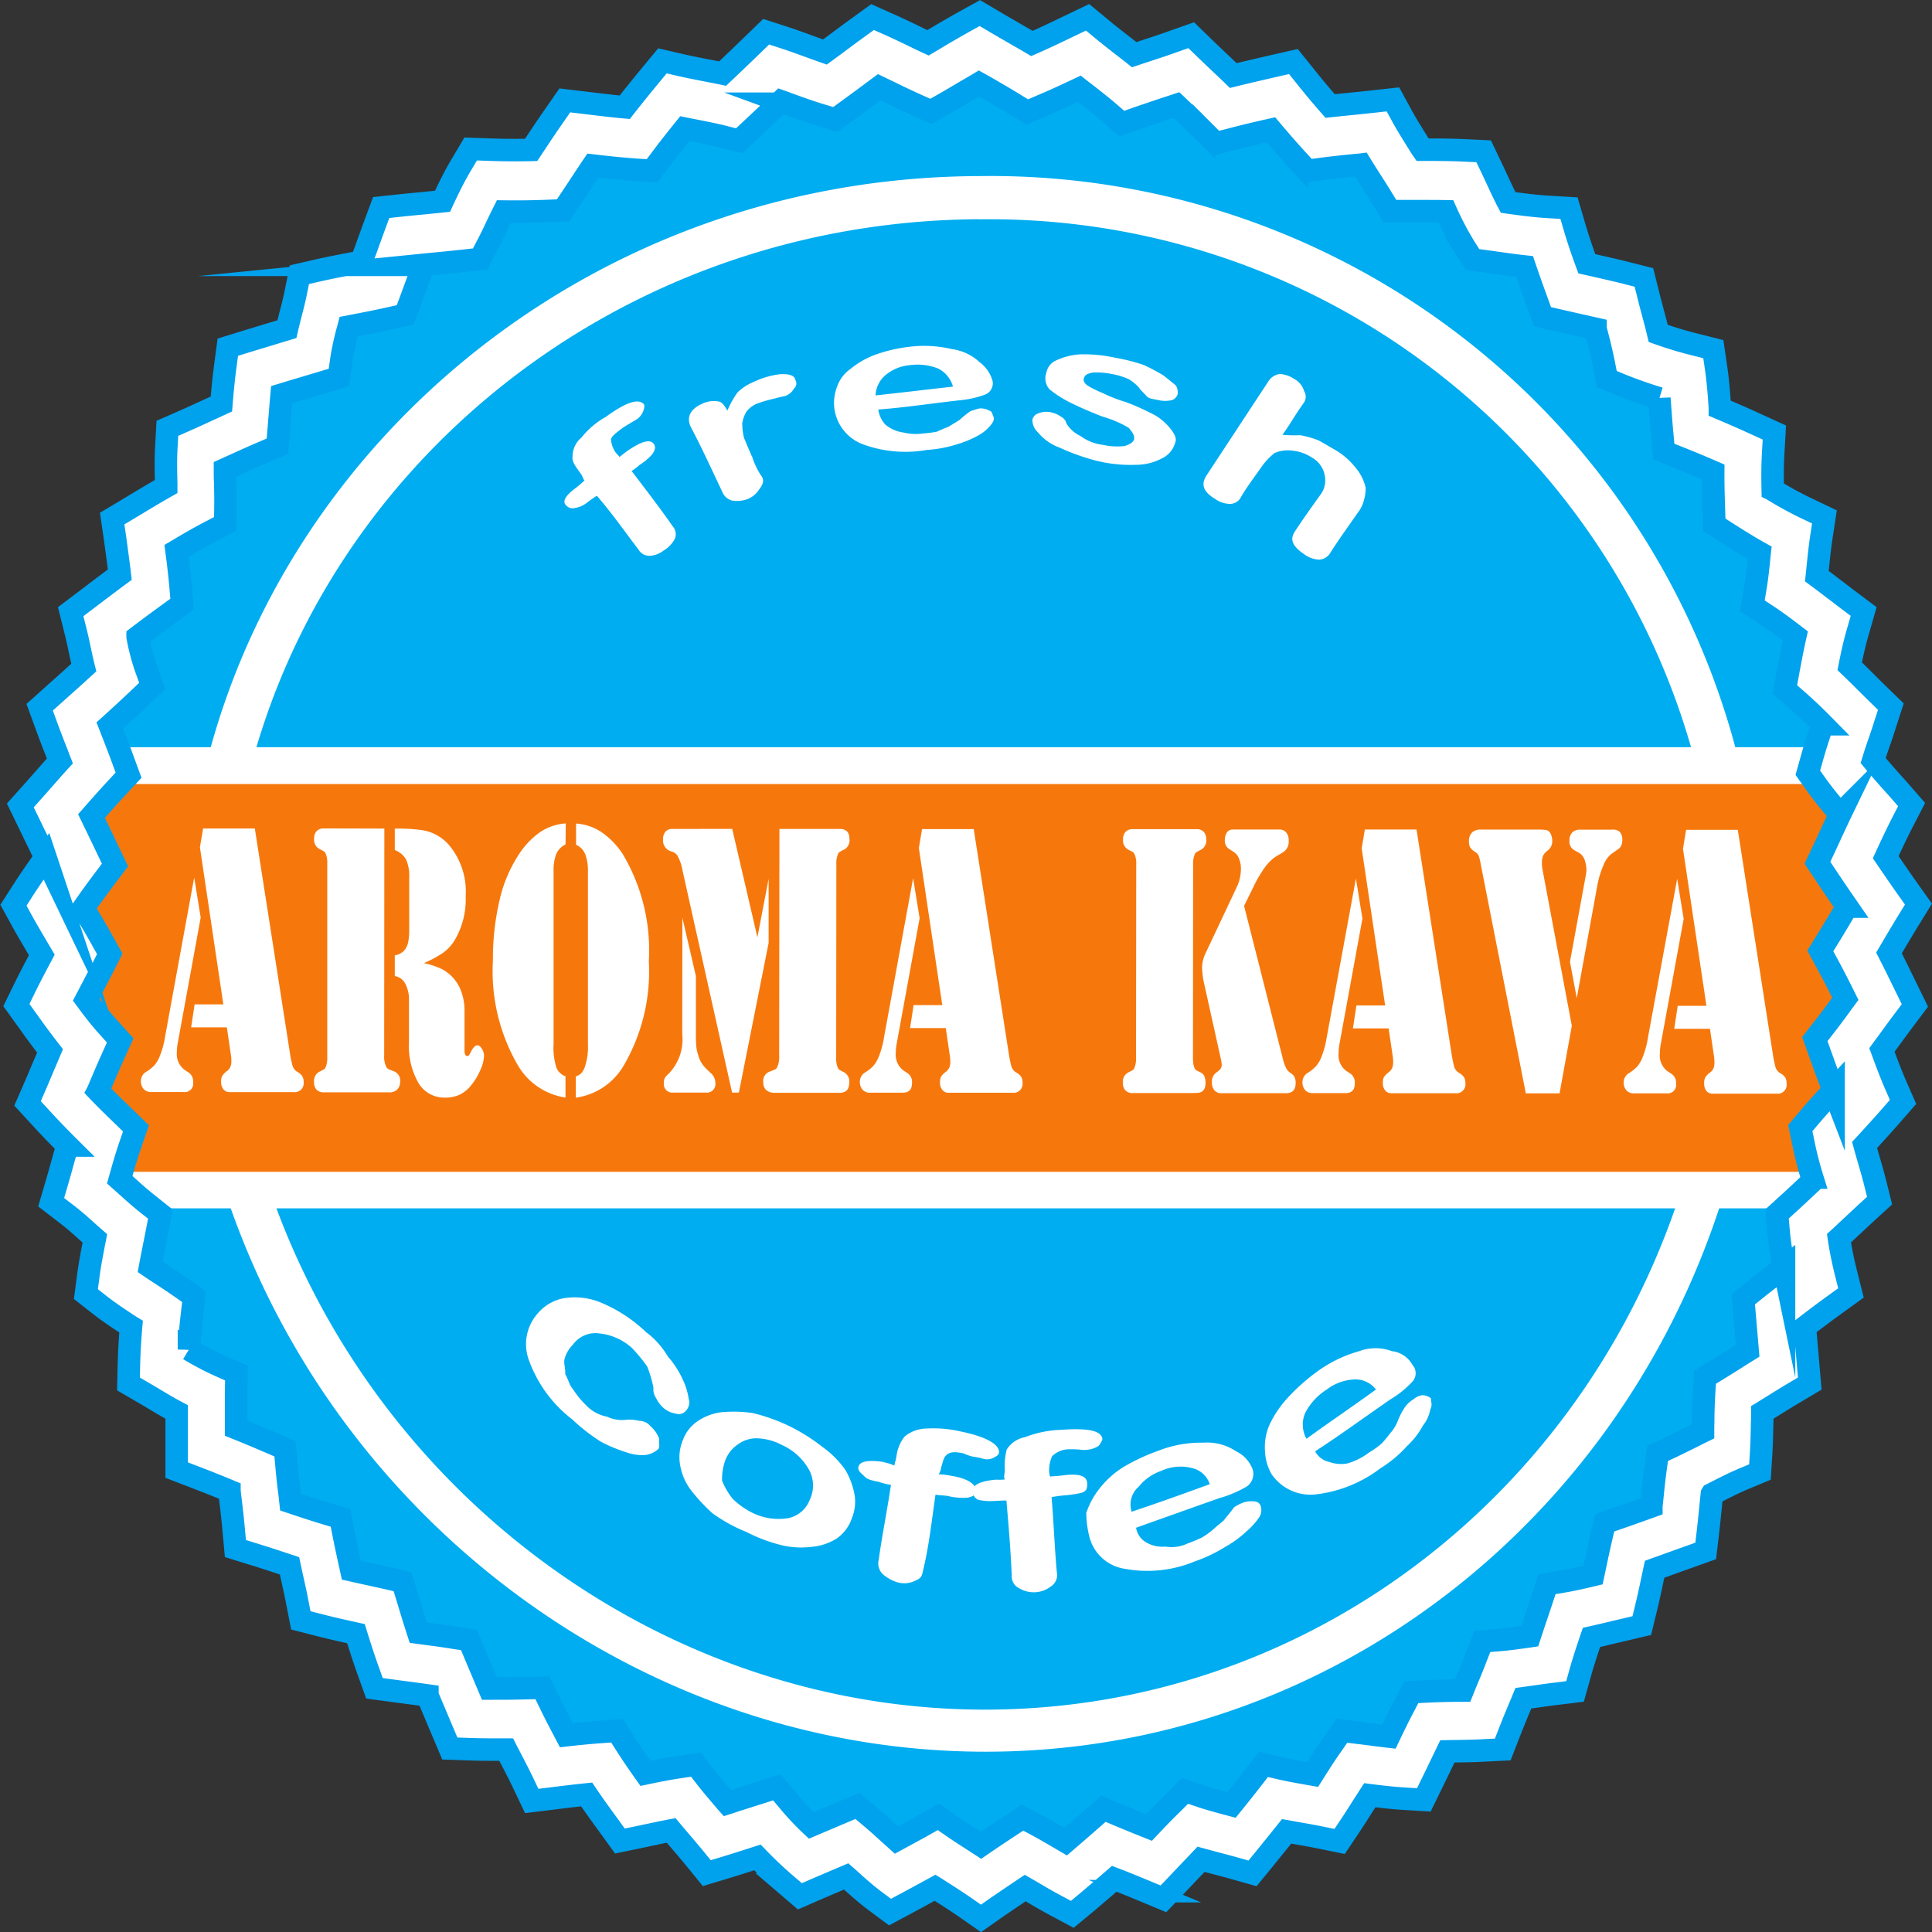
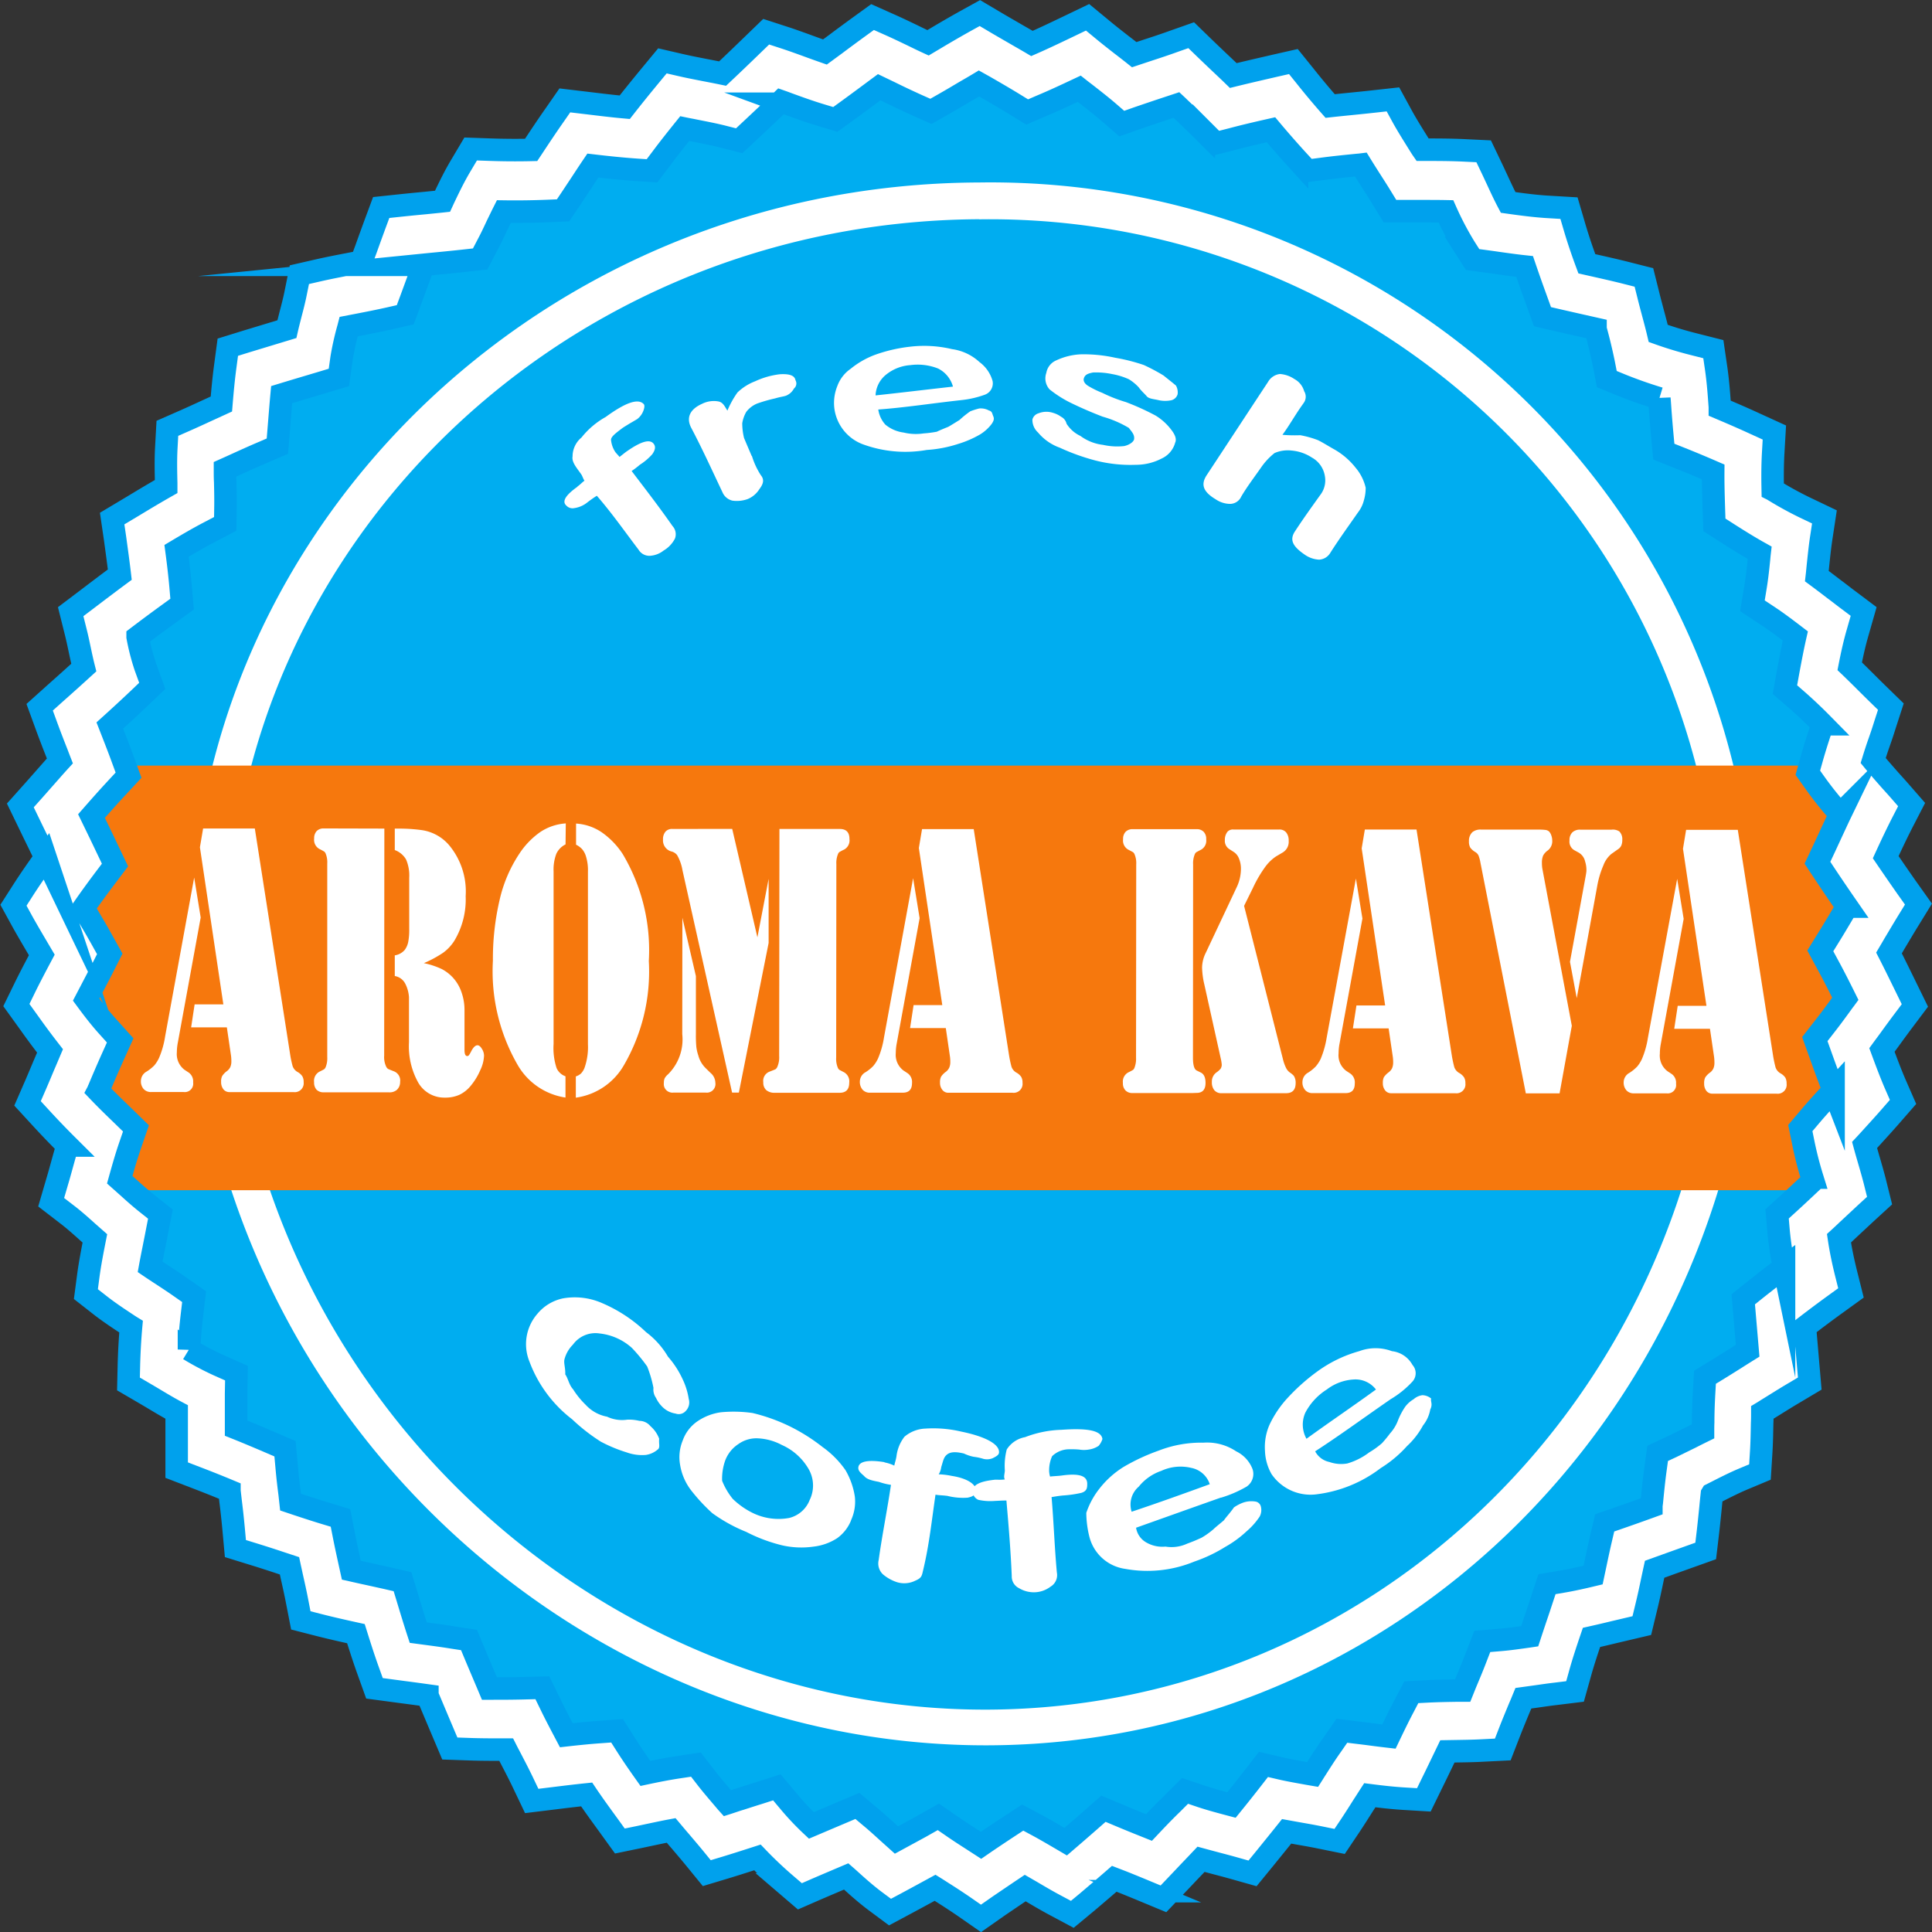
<svg xmlns="http://www.w3.org/2000/svg" viewBox="0 0 64.893 64.895">
  <rect x="0" y="0" width="64.893" height="64.895" fill="#333333" stroke="none" />
  <g data-name="Group 53">
    <path fill="#00adf0" fill-rule="evenodd" d="M32.898 1.73a29.883 29.883 0 0130.347 31.636c-1.034 16.869-14.274 29.618-30.058 29.651S3.216 50.403 1.974 33.548 14.802 1.777 32.898 1.73" data-name="Path 563" />
    <path fill="#fff" fill-rule="evenodd" d="M32.893 6.129a25.686 25.686 0 0126.028 27.049c-.8 14.475-12.158 25.422-25.773 25.445S7.424 47.707 6.461 33.245 17.515 6.181 32.892 6.129" data-name="Path 564" />
-     <path fill="none" stroke="#fff" stroke-miterlimit="22.926" stroke-width=".429" d="M32.893 6.129a25.686 25.686 0 0126.028 27.049c-.8 14.475-12.158 25.422-25.773 25.445S7.424 47.707 6.461 33.245 17.52 6.181 32.893 6.129z" data-name="Path 565" />
    <path fill="#00adf0" fill-rule="evenodd" d="M32.887 7.367a24.506 24.506 0 0124.835 25.757c-.726 13.79-11.545 24.256-24.559 24.3S8.578 46.967 7.708 33.163 18.25 7.446 32.887 7.363" data-name="Path 566" />
    <path fill="#f6780d" fill-rule="evenodd" d="M61.922 26.532a3.392 3.392 0 00-.062-.179 1.416 1.416 0 00-.063-.109 1.1 1.1 0 01-.212-.529H2.979v.053a1.034 1.034 0 01-.609.94v10.281a1.088 1.088 0 01.132.487c0 .048 0 .095.007.145 0 .008.009.038.02.1.02.08.042.157.07.234.01.017.1.217.111.242.043.08.089.16.134.24a1.039 1.039 0 01.124.373 2.628 2.628 0 01.276.237 1.037 1.037 0 01.266.931h57.687c.011-.022.018-.046.03-.068a1.239 1.239 0 00.208-.584c-.017.121 0-.243 0-.289a3.65 3.65 0 00-.028-.329.9.9 0 01.4-.811v-.172a1.029 1.029 0 01.76-.992v-9.5a1.092 1.092 0 01-.644-.7" data-name="Path 567" />
-     <path fill="#fff" d="M61.562 40.587H2.783l.143-.736a.41.41 0 00-.1-.366 2.469 2.469 0 00-.215-.185l-.2-.155-.033-.258a.423.423 0 00-.047-.143c-.048-.083-.1-.17-.143-.254l-.066-.144-.035-.081-.023-.031-.026-.077a4.075 4.075 0 01-.084-.28l-.032-.116-.006-.1a2.312 2.312 0 01-.009-.189.472.472 0 00-.059-.192l-.073-.139V26.3l.359-.161a.416.416 0 00.249-.375v-.667h59.728l.065.539a.467.467 0 00.091.228l.028.04c.032.052.065.1.093.158l.048.125c.018.049.035.1.05.146a.484.484 0 00.276.311l.4.145v10.417l-.452.116a.422.422 0 00-.308.4v.487l-.248.183a.306.306 0 00-.152.236c.014.125.024.249.031.376v.319a.6.6 0 00-.594-.591.6.6 0 00-.518.309h.524l-.535.015a.571.571 0 00-.055.17l1.178.183-.259-.04.259.042-.517-.079.517.079a1.839 1.839 0 01-.276.791c-.007.018-.015.034-.023.051zM4.081 39.359h56.745c0-.015.005-.031.01-.051v-.167-.092c0-.09-.011-.18-.022-.27a1.459 1.459 0 01.4-1.167 1.638 1.638 0 01.756-1.282v-8.738a1.756 1.756 0 01-.613-.866l-.038-.111-.008-.009a1.76 1.76 0 01-.161-.271H3.479a1.65 1.65 0 01-.512.724v9.8a1.711 1.711 0 01.132.612v.067a.307.307 0 01.01.053c.013.044.024.088.038.131s.031.068.056.122c.015.032.029.066.037.081.032.06.072.133.115.207a1.539 1.539 0 01.145.339c.057.047.109.1.158.145a1.6 1.6 0 01.421.756m56.767-.129l.588.091-.588-.092.172.026z" data-name="Path 568" />
    <path fill="#fff" d="M32.95 64.436l-.552-.384a22.774 22.774 0 00-.724-.476c-.088-.056-.176-.114-.265-.169-.33.18-.656.358-.968.525l-.547.292-.5-.372c-.339-.254-.632-.521-.916-.778l-.055-.048c-.349.148-.678.288-.994.424l-.562.245-.467-.4a13.543 13.543 0 01-.959-.907c-.376.121-.752.242-1.076.34l-.625.188-.417-.511c-.159-.193-.321-.383-.48-.57-.1-.115-.2-.235-.3-.354-.235.044-.473.095-.705.144l-.4.085-.617.127-.377-.522c-.245-.337-.5-.685-.74-1.042-.356.037-.72.081-1.075.125l-.769.094-.311-.652c-.137-.285-.279-.555-.428-.842a10.103 10.103 0 01-.12-.231c-.435 0-.864 0-1.263-.015l-.629-.022-.374-.883-.379-.9a90.066 90.066 0 00-.83-.112l-.948-.127-.208-.58c-.151-.419-.285-.84-.415-1.256-.4-.088-.807-.179-1.24-.289l-.611-.157-.124-.636c-.057-.3-.122-.584-.187-.875-.022-.107-.047-.214-.07-.322l-.333-.11a37.239 37.239 0 00-.836-.269l-.647-.2-.063-.689c-.029-.31-.062-.612-.1-.913l-.038-.335a38.376 38.376 0 00-1.12-.447l-.652-.251v-.715-.832-.406c-.295-.157-.565-.32-.83-.479l-.275-.162-.514-.3.014-.611c.011-.434.034-.874.073-1.312l-.028-.017c-.342-.226-.7-.459-1.028-.717l-.461-.361.078-.592c.057-.43.141-.86.224-1.28l-.227-.2c-.232-.208-.45-.405-.684-.585l-.557-.429.2-.685c.06-.2.113-.393.167-.589s.116-.416.179-.63a28.54 28.54 0 01-.886-.922l-.454-.494.271-.622c.093-.216.182-.427.271-.641.071-.162.14-.328.213-.5a26.03 26.03 0 01-.685-.921l-.445-.618.275-.563c.158-.325.335-.66.506-.984l.073-.137-.177-.3c-.161-.274-.322-.547-.475-.822l-.3-.548.337-.526c.208-.323.457-.684.741-1.078a120.77 120.77 0 00-.388-.8l-.459-.948.462-.517.421-.477c.144-.163.29-.331.445-.5a20.162 20.162 0 01-.1-.261c-.116-.293-.23-.587-.336-.877l-.243-.666.52-.467c.307-.272.641-.572.962-.865-.055-.218-.1-.431-.145-.644-.04-.191-.081-.381-.128-.566l-.167-.668.542-.41c.366-.278.739-.561 1.108-.834-.045-.388-.1-.778-.157-1.2l-.1-.683.721-.431c.355-.215.72-.434 1.094-.646v-.111c-.009-.382-.019-.777.005-1.21l.035-.633.567-.249c.253-.111.5-.225.747-.339l.5-.229c.034-.413.073-.836.129-1.255l.087-.653.613-.19 1.371-.416c.04-.176.086-.35.129-.521.062-.234.118-.456.16-.662l.131-.647.628-.144c.342-.078.68-.143 1.006-.206l.449-.088c.053-.146.105-.29.16-.437.094-.265.191-.53.286-.79l.219-.591.612-.065c.285-.03.576-.059.87-.086.192-.02.384-.038.577-.059l.046-.1c.175-.366.355-.745.6-1.15l.3-.506.578.02c.487.018.976.022 1.453.011l.048-.072c.234-.354.475-.718.743-1.1l.341-.491.781.093c.4.048.813.1 1.231.137.252-.322.534-.672.876-1.086l.39-.472.588.136c.274.064.565.12.845.175.194.037.39.075.588.116.329-.31.657-.624 1.039-.995l.425-.411.557.181c.289.093.57.195.842.294.195.072.385.14.574.206l.36-.264c.253-.19.511-.38.783-.578l.457-.331.513.229c.32.141.631.291.931.436.143.071.282.137.419.2l.237-.141a40.02 40.02 0 011.016-.588l.489-.27.48.284c.213.127.431.252.651.379.2.117.412.236.618.358.456-.2.906-.417 1.306-.609l.562-.27.485.4c.21.175.427.344.64.511.146.112.294.226.442.344l.412-.137c.306-.1.612-.2.934-.317l.568-.2.435.422q.254.245.515.492c.152.144.308.29.463.441.471-.116.936-.222 1.419-.334l.6-.136.393.487c.271.342.558.684.842 1.007.244-.027.488-.051.727-.075s.484-.049.729-.076l.653-.072.321.588c.181.327.388.651.6.993.023.036.047.073.072.109h.025c.465 0 .959 0 1.44.026l.589.028.26.544c.065.135.127.271.191.407.124.268.243.526.371.767.442.062.9.124 1.35.15l.694.041.2.682c.123.411.256.8.4 1.187l.114.026c.408.092.831.186 1.225.286l.578.147.149.595c.047.194.1.387.15.578.062.23.125.465.182.707.385.138.79.261 1.2.364l.651.165.1.684c.059.425.091.85.119 1.26v.041c.392.166.792.338 1.2.527l.631.288-.041.708c-.023.42-.022.816-.014 1.217a11.893 11.893 0 001.058.585l.678.324-.115.759c-.042.289-.069.561-.1.848-.013.124-.024.253-.039.383.2.148.393.295.584.442.137.1.276.211.417.317l.57.428-.2.7c-.109.374-.192.752-.268 1.14.187.179.366.357.542.532.125.125.253.252.381.377l.459.447-.2.617c-.062.2-.129.4-.2.6s-.134.4-.194.594c.176.215.364.427.557.647l.27.3.464.532-.325.63c-.2.395-.371.758-.545 1.137.216.317.451.658.7 1.014l.4.562-.361.587c-.156.254-.3.5-.453.754-.057.1-.117.2-.176.3.19.371.368.737.543 1.094l.327.669-.384.511c-.14.186-.276.372-.41.556-.1.141-.207.282-.313.427.145.394.293.788.447 1.146l.262.6-.43.493c-.184.211-.374.42-.562.626-.1.111-.2.221-.3.328.044.163.092.328.142.5.071.246.146.5.213.768l.149.6-.453.415-.629.586q-.138.133-.282.264c.053.359.13.74.232 1.153l.171.683-.561.406c-.369.268-.677.5-.986.738l.163 1.9-.551.328c-.3.177-.6.369-.9.553-.049.031-.095.061-.142.089 0 .12 0 .238-.007.361-.006.322-.011.652-.033 1l-.04.64-.578.242c-.277.117-.571.265-.881.423l-.155.078a30.34 30.34 0 00-.048.474c-.027.264-.054.532-.085.8l-.075.634-.588.21-.559.2-.569.205c-.02.091-.038.183-.059.274-.068.328-.14.667-.223 1.006l-.148.612-.938.221c-.237.058-.494.118-.752.176-.14.412-.269.8-.371 1.164l-.182.651-.656.081c-.214.024-.428.057-.636.086l-.442.061c-.041.1-.081.2-.123.293-.112.27-.226.544-.333.818l-.237.61-.64.032c-.323.019-.63.022-.928.027l-.292.005-.241.5c-.081.168-.169.351-.257.529l-.293.6-.655-.039c-.406-.024-.791-.07-1.161-.117-.074.114-.145.229-.219.34-.138.22-.277.438-.421.656l-.373.556-.645-.131c-.243-.05-.49-.093-.735-.136l-.4-.072c-.248.31-.495.615-.736.912l-.409.5-.617-.174c-.181-.051-.366-.1-.549-.148s-.375-.1-.563-.151c-.189.2-.373.39-.563.592l-.7.736-.621-.258a51.97 51.97 0 00-.772-.315l-.26-.1c-.321.28-.629.542-.9.772l-.509.422-.58-.31c-.273-.145-.535-.3-.787-.449l-.215-.124c-.308.206-.6.406-.887.6zm-1.432-3.411l.5.345c.229.158.465.309.714.469l.219.142c.29-.2.59-.4.912-.612l.488-.32.512.275c.271.147.531.3.784.448l.148.087c.255-.219.529-.456.807-.7l.462-.406.562.236q.4.168.8.327l.167.067c.247-.262.5-.529.781-.8l.43-.43.571.193c.306.1.638.189.989.282.229-.282.46-.572.687-.864l.388-.5.606.141c.284.065.59.117.915.176l.129.022c.014-.022.029-.043.041-.066.188-.294.379-.6.6-.911l.341-.492.587.071c.137.016.278.034.421.053.188.025.38.049.573.071.151-.315.307-.64.487-.982l.265-.508.563-.029c.323-.016.628-.021.924-.026h.237l.1-.249c.113-.269.227-.538.331-.811l.229-.591.618-.052c.287-.024.6-.069.941-.117l.033-.005q.11-.335.228-.685c.055-.161.109-.321.162-.485l.191-.578.585-.1c.307-.054.637-.128.964-.207l.072-.34c.06-.285.121-.572.188-.861l.129-.552.523-.181c.344-.119.7-.246 1.045-.371 0-.047.009-.091.014-.135.035-.356.071-.724.121-1.091l.076-.556.5-.234.613-.3c.135-.069.272-.138.411-.206 0-.1 0-.2.005-.3 0-.312.011-.632.03-.975l.031-.542.454-.278c.187-.114.383-.238.584-.364.129-.083.262-.166.395-.249l-.148-1.727.43-.344c.316-.251.616-.483.94-.726a11.279 11.279 0 01-.189-1.285l-.044-.514.376-.342c.22-.2.433-.4.646-.6l.187-.176c-.01-.031-.021-.065-.029-.1a11.931 11.931 0 01-.3-1.173l-.1-.492.321-.379c.218-.259.456-.519.687-.772l.109-.119a47.317 47.317 0 01-.379-1.019l-.251-.7.354-.454c.212-.271.412-.545.622-.836.017-.02.033-.041.049-.063-.178-.359-.36-.721-.554-1.079l-.287-.531.318-.514c.161-.261.314-.518.467-.777l.114-.194a74.42 74.42 0 01-.671-.986l-.324-.489.25-.531.219-.474c.1-.212.192-.417.293-.626a11.806 11.806 0 01-.8-.991l-.285-.4.135-.48c.106-.378.234-.77.36-1.149a16.475 16.475 0 00-.82-.778l-.444-.386.106-.586c.074-.4.149-.8.243-1.216-.3-.229-.584-.446-.89-.649l-.55-.365.109-.665c.049-.3.08-.6.112-.911.006-.067.012-.136.02-.205-.39-.218-.747-.443-1.067-.647l-.452-.289-.018-.546c-.012-.4-.025-.8-.022-1.232-.367-.16-.727-.31-1.085-.453l-.574-.229-.058-.628c-.022-.237-.04-.472-.058-.7-.011-.156-.021-.309-.034-.461a15.064 15.064 0 01-1.264-.443l-.5-.205-.107-.547a17.65 17.65 0 00-.273-1.132v-.011l-.6-.135-.655-.149-.526-.122-.253-.7a49.858 49.858 0 01-.347-.986c-.317-.034-.624-.078-.924-.12-.124-.019-.248-.035-.371-.052l-.452-.061-.25-.392a10.351 10.351 0 01-.647-1.228c-.256-.005-.512-.005-.76-.005h-1.119l-.293-.478c-.113-.186-.232-.37-.349-.553s-.223-.35-.335-.532c-.04.005-.076.008-.117.011-.409.041-.8.08-1.18.131l-.5.065-.348-.379a33.633 33.633 0 01-.875-1c-.443.1-.876.2-1.321.319l-.536.136-.4-.4a52.452 52.452 0 00-.827-.8c-.029-.03-.059-.058-.09-.087l-.4.132c-.3.1-.595.2-.906.306l-.531.188-.43-.373c-.246-.212-.516-.422-.8-.644-.066-.05-.132-.1-.2-.154-.41.193-.85.4-1.285.581l-.463.2-.431-.265c-.326-.2-.671-.4-1.008-.594l-.179-.1c-.166.1-.328.193-.489.286-.229.137-.459.273-.695.407l-.43.245-.449-.2a28.688 28.688 0 01-.925-.437l-.364-.175-.306.227c-.257.191-.513.38-.776.571l-.392.284-.459-.138c-.4-.12-.776-.256-1.137-.388a9.139 9.139 0 00-.227-.083c-.351.338-.676.644-1.011.957l-.394.369-.516-.132c-.314-.081-.649-.144-1-.214-.1-.021-.209-.04-.315-.062-.3.373-.549.687-.772.987l-.326.431-.53-.035c-.5-.035-.989-.087-1.457-.142-.128.189-.252.377-.379.572l-.339.511-.282.421-.5.021c-.482.02-.983.027-1.49.02-.078.155-.154.314-.233.475-.1.216-.2.428-.314.641l-.248.476-.523.058c-.381.042-.761.079-1.137.115l-.24.024a221.382 221.382 0 01-.425 1.162l-.192.516-.524.119c-.36.081-.7.148-1.036.213l-.338.065c-.009.035-.017.068-.027.1a9.448 9.448 0 00-.212.957l-.092.651-.615.185c-.449.134-.885.263-1.307.392-.025.271-.047.547-.069.818l-.074.913-.558.24c-.35.15-.69.307-1.019.456l-.183.082c0 .143 0 .284.008.428.006.253.012.515.009.787l-.009.618-.535.28c-.369.193-.738.409-1.1.625.053.4.1.792.136 1.2l.051.589-.469.341c-.335.243-.682.5-1.025.761a7.5 7.5 0 00.258 1l.233.644-.488.466c-.3.284-.62.579-.938.866l.069.176c.117.3.234.6.341.892l.22.6-.43.464c-.3.324-.551.609-.815.91.172.354.345.709.517 1.073l.273.571-.378.5c-.253.338-.482.653-.683.944.046.075.09.152.134.227.164.276.327.551.48.828l.271.486-.253.5c-.109.213-.227.437-.346.665l-.194.371c.221.3.451.6.693.87l.45.5-.279.62c-.163.364-.312.715-.455 1.055a.192.192 0 01-.01.023c.286.3.569.573.805.8l.469.457-.215.625c-.124.364-.225.724-.33 1.1l.256.228c.21.19.409.368.624.54l.486.387-.121.62c-.028.15-.059.3-.09.458-.046.23-.093.463-.135.693.131.089.268.179.409.27.193.127.385.253.569.381l.5.35-.073.62q-.067.576-.1 1.155a9.657 9.657 0 00.984.522l.612.272-.013.688v1.159c.364.145.73.3 1.093.455l.55.237.056.612c.027.309.061.607.1.906l.03.274.241.081c.285.094.569.187.859.276l.577.174.119.606c.058.294.121.581.184.87l.062.281c.2.045.4.091.6.133l.556.123.563.13.172.565c.119.395.234.773.356 1.146.393.053.771.1 1.157.163l.548.084.218.523c.157.374.314.741.468 1.107.375 0 .761 0 1.145-.01l.633-.016.284.581c.124.258.254.505.384.754l.137.26c.373-.042.75-.081 1.123-.107l.582-.042.318.5c.2.314.415.624.633.931.37-.079.749-.154 1.132-.211l.565-.085.356.46c.186.24.4.486.621.747.025.029.05.06.078.091.144-.046.292-.1.441-.143.2-.064.4-.13.6-.191l.623-.2.427.508a9.012 9.012 0 00.73.772l.661-.281.886-.375.46.387c.2.165.38.332.558.493l.295.265.8-.435z" data-name="Path 569" />
    <path fill="none" stroke="#00a1ed" stroke-miterlimit="22.926" stroke-width=".756" d="M32.95 64.436l-.552-.384a22.774 22.774 0 00-.724-.476c-.088-.056-.176-.114-.265-.169-.33.18-.656.358-.968.525l-.547.292-.5-.372c-.339-.254-.632-.521-.916-.778l-.055-.048c-.349.148-.678.288-.994.424l-.562.245-.467-.4a13.543 13.543 0 01-.959-.907c-.376.121-.752.242-1.076.34l-.625.188-.417-.511c-.159-.193-.321-.383-.48-.57-.1-.115-.2-.235-.3-.354-.235.044-.473.095-.705.144l-.4.085-.617.127-.377-.522c-.245-.337-.5-.685-.74-1.042-.356.037-.72.081-1.075.125l-.769.094-.311-.652c-.137-.285-.279-.555-.428-.842a10.103 10.103 0 01-.12-.231c-.435 0-.864 0-1.263-.015l-.629-.022-.374-.883-.379-.9a90.066 90.066 0 00-.83-.112l-.948-.127-.208-.58c-.151-.419-.285-.84-.415-1.256-.4-.088-.807-.179-1.24-.289l-.611-.157-.124-.636c-.057-.3-.122-.584-.187-.875-.022-.107-.047-.214-.07-.322l-.333-.11a37.239 37.239 0 00-.836-.269l-.647-.2-.063-.689c-.029-.31-.062-.612-.1-.913l-.038-.335a38.376 38.376 0 00-1.12-.447l-.652-.251v-.715-.832-.406c-.295-.157-.565-.32-.83-.479l-.275-.162-.514-.3.014-.611c.011-.434.034-.874.073-1.312l-.028-.017c-.342-.226-.7-.459-1.028-.717l-.461-.361.078-.592c.057-.43.141-.86.224-1.28l-.227-.2c-.232-.208-.45-.405-.684-.585l-.557-.429.2-.685c.06-.2.113-.393.167-.589s.116-.416.179-.63a28.54 28.54 0 01-.886-.922l-.454-.494.271-.622c.093-.216.182-.427.271-.641.071-.162.14-.328.213-.5a26.03 26.03 0 01-.685-.921l-.445-.618.275-.563c.158-.325.335-.66.506-.984l.073-.137-.177-.3c-.161-.274-.322-.547-.475-.822l-.3-.548.337-.526c.208-.323.457-.684.741-1.078a120.77 120.77 0 00-.388-.8l-.459-.948.462-.517.421-.477c.144-.163.29-.331.445-.5a20.162 20.162 0 01-.1-.261c-.116-.293-.23-.587-.336-.877l-.243-.666.52-.467c.307-.272.641-.572.962-.865-.055-.218-.1-.431-.145-.644-.04-.191-.081-.381-.128-.566l-.167-.668.542-.41c.366-.278.739-.561 1.108-.834-.045-.388-.1-.778-.157-1.2l-.1-.683.721-.431c.355-.215.72-.434 1.094-.646v-.111c-.009-.382-.019-.777.005-1.21l.035-.633.567-.249c.253-.111.5-.225.747-.339l.5-.229c.034-.413.073-.836.129-1.255l.087-.653.613-.19 1.371-.416c.04-.176.086-.35.129-.521.062-.234.118-.456.16-.662l.131-.647.628-.144c.342-.078.68-.143 1.006-.206l.449-.088c.053-.146.105-.29.16-.437.094-.265.191-.53.286-.79l.219-.591.612-.065c.285-.03.576-.059.87-.086.192-.02.384-.038.577-.059l.046-.1c.175-.366.355-.745.6-1.15l.3-.506.578.02c.487.018.976.022 1.453.011l.048-.072c.234-.354.475-.718.743-1.1l.341-.491.781.093c.4.048.813.1 1.231.137.252-.322.534-.672.876-1.086l.39-.472.588.136c.274.064.565.12.845.175.194.037.39.075.588.116.329-.31.657-.624 1.039-.995l.425-.411.557.181c.289.093.57.195.842.294.195.072.385.14.574.206l.36-.264c.253-.19.511-.38.783-.578l.457-.331.513.229c.32.141.631.291.931.436.143.071.282.137.419.2l.237-.141a40.02 40.02 0 011.016-.588l.489-.27.48.284c.213.127.431.252.651.379.2.117.412.236.618.358.456-.2.906-.417 1.306-.609l.562-.27.485.4c.21.175.427.344.64.511.146.112.294.226.442.344l.412-.137c.306-.1.612-.2.934-.317l.568-.2.435.422q.254.245.515.492c.152.144.308.29.463.441.471-.116.936-.222 1.419-.334l.6-.136.393.487c.271.342.558.684.842 1.007.244-.027.488-.051.727-.075s.484-.049.729-.076l.653-.072.321.588c.181.327.388.651.6.993.023.036.047.073.072.109h.025c.465 0 .959 0 1.44.026l.589.028.26.544c.065.135.127.271.191.407.124.268.243.526.371.767.442.062.9.124 1.35.15l.694.041.2.682c.123.411.256.8.4 1.187l.114.026c.408.092.831.186 1.225.286l.578.147.149.595c.047.194.1.387.15.578.062.23.125.465.182.707.385.138.79.261 1.2.364l.651.165.1.684c.059.425.091.85.119 1.26v.041c.392.166.792.338 1.2.527l.631.288-.041.708c-.023.42-.022.816-.014 1.217a11.893 11.893 0 001.058.585l.678.324-.115.759c-.042.289-.069.561-.1.848-.013.124-.024.253-.039.383.2.148.393.295.584.442.137.1.276.211.417.317l.57.428-.2.7c-.109.374-.192.752-.268 1.14.187.179.366.357.542.532.125.125.253.252.381.377l.459.447-.2.617c-.062.2-.129.4-.2.6s-.134.4-.194.594c.176.215.364.427.557.647l.27.3.464.532-.325.63c-.2.395-.371.758-.545 1.137.216.317.451.658.7 1.014l.4.562-.361.587c-.156.254-.3.5-.453.754-.057.1-.117.2-.176.3.19.371.368.737.543 1.094l.327.669-.384.511c-.14.186-.276.372-.41.556-.1.141-.207.282-.313.427.145.394.293.788.447 1.146l.262.6-.43.493c-.184.211-.374.42-.562.626-.1.111-.2.221-.3.328.044.163.092.328.142.5.071.246.146.5.213.768l.149.6-.453.415-.629.586q-.138.133-.282.264c.053.359.13.74.232 1.153l.171.683-.561.406c-.369.268-.677.5-.986.738l.163 1.9-.551.328c-.3.177-.6.369-.9.553-.049.031-.095.061-.142.089 0 .12 0 .238-.007.361-.006.322-.011.652-.033 1l-.04.64-.578.242c-.277.117-.571.265-.881.423l-.155.078a30.34 30.34 0 00-.048.474c-.027.264-.054.532-.085.8l-.075.634-.588.21-.559.2-.569.205c-.02.091-.038.183-.059.274-.068.328-.14.667-.223 1.006l-.148.612-.938.221c-.237.058-.494.118-.752.176-.14.412-.269.8-.371 1.164l-.182.651-.656.081c-.214.024-.428.057-.636.086l-.442.061c-.041.1-.081.2-.123.293-.112.27-.226.544-.333.818l-.237.61-.64.032c-.323.019-.63.022-.928.027l-.292.005-.241.5c-.081.168-.169.351-.257.529l-.293.6-.655-.039c-.406-.024-.791-.07-1.161-.117-.074.114-.145.229-.219.34-.138.22-.277.438-.421.656l-.373.556-.645-.131c-.243-.05-.49-.093-.735-.136l-.4-.072c-.248.31-.495.615-.736.912l-.409.5-.617-.174c-.181-.051-.366-.1-.549-.148s-.375-.1-.563-.151c-.189.2-.373.39-.563.592l-.7.736-.621-.258a51.97 51.97 0 00-.772-.315l-.26-.1c-.321.28-.629.542-.9.772l-.509.422-.58-.31c-.273-.145-.535-.3-.787-.449l-.215-.124c-.308.206-.6.406-.887.6zm-1.432-3.411l.5.345c.229.158.465.309.714.469l.219.142c.29-.2.59-.4.912-.612l.488-.32.512.275c.271.147.531.3.784.448l.148.087c.255-.219.529-.456.807-.7l.462-.406.562.236q.4.168.8.327l.167.067c.247-.262.5-.529.781-.8l.43-.43.571.193c.306.1.638.189.989.282.229-.282.46-.572.687-.864l.388-.5.606.141c.284.065.59.117.915.176l.129.022c.014-.022.029-.043.041-.066.188-.294.379-.6.6-.911l.341-.492.587.071c.137.016.278.034.421.053.188.025.38.049.573.071.151-.315.307-.64.487-.982l.265-.508.563-.029c.323-.016.628-.021.924-.026h.237l.1-.249c.113-.269.227-.538.331-.811l.229-.591.618-.052c.287-.024.6-.069.941-.117l.033-.005q.11-.335.228-.685c.055-.161.109-.321.162-.485l.191-.578.585-.1c.307-.054.637-.128.964-.207l.072-.34c.06-.285.121-.572.188-.861l.129-.552.523-.181c.344-.119.7-.246 1.045-.371 0-.047.009-.091.014-.135.035-.356.071-.724.121-1.091l.076-.556.5-.234.613-.3c.135-.069.272-.138.411-.206 0-.1 0-.2.005-.3 0-.312.011-.632.03-.975l.031-.542.454-.278c.187-.114.383-.238.584-.364.129-.083.262-.166.395-.249l-.148-1.727.43-.344c.316-.251.616-.483.94-.726a11.279 11.279 0 01-.189-1.285l-.044-.514.376-.342c.22-.2.433-.4.646-.6l.187-.176c-.01-.031-.021-.065-.029-.1a11.931 11.931 0 01-.3-1.173l-.1-.492.321-.379c.218-.259.456-.519.687-.772l.109-.119a47.317 47.317 0 01-.379-1.019l-.251-.7.354-.454c.212-.271.412-.545.622-.836.017-.02.033-.041.049-.063-.178-.359-.36-.721-.554-1.079l-.287-.531.318-.514c.161-.261.314-.518.467-.777l.114-.194a74.42 74.42 0 01-.671-.986l-.324-.489.25-.531.219-.474c.1-.212.192-.417.293-.626a11.806 11.806 0 01-.8-.991l-.285-.4.135-.48c.106-.378.234-.77.36-1.149a16.475 16.475 0 00-.82-.778l-.444-.386.106-.586c.074-.4.149-.8.243-1.216-.3-.229-.584-.446-.89-.649l-.55-.365.109-.665c.049-.3.08-.6.112-.911.006-.067.012-.136.02-.205-.39-.218-.747-.443-1.067-.647l-.452-.289-.018-.546c-.012-.4-.025-.8-.022-1.232-.367-.16-.727-.31-1.085-.453l-.574-.229-.058-.628c-.022-.237-.04-.472-.058-.7-.011-.156-.021-.309-.034-.461a15.064 15.064 0 01-1.264-.443l-.5-.205-.107-.547a17.65 17.65 0 00-.273-1.132v-.011l-.6-.135-.655-.149-.526-.122-.253-.7a49.858 49.858 0 01-.347-.986c-.317-.034-.624-.078-.924-.12-.124-.019-.248-.035-.371-.052l-.452-.061-.25-.392a10.351 10.351 0 01-.647-1.228c-.256-.005-.512-.005-.76-.005h-1.119l-.293-.478c-.113-.186-.232-.37-.349-.553s-.223-.35-.335-.532c-.04.005-.076.008-.117.011-.409.041-.8.08-1.18.131l-.5.065-.348-.379a33.633 33.633 0 01-.875-1c-.443.1-.876.2-1.321.319l-.536.136-.4-.4a52.452 52.452 0 00-.827-.8c-.029-.03-.059-.058-.09-.087l-.4.132c-.3.1-.595.2-.906.306l-.531.188-.43-.373c-.246-.212-.516-.422-.8-.644-.066-.05-.132-.1-.2-.154-.41.193-.85.4-1.285.581l-.463.2-.431-.265c-.326-.2-.671-.4-1.008-.594l-.179-.1c-.166.1-.328.193-.489.286-.229.137-.459.273-.695.407l-.43.245-.449-.2a28.688 28.688 0 01-.925-.437l-.364-.175-.306.227c-.257.191-.513.38-.776.571l-.392.284-.459-.138c-.4-.12-.776-.256-1.137-.388a9.139 9.139 0 00-.227-.083c-.351.338-.676.644-1.011.957l-.394.369-.516-.132c-.314-.081-.649-.144-1-.214-.1-.021-.209-.04-.315-.062-.3.373-.549.687-.772.987l-.326.431-.53-.035c-.5-.035-.989-.087-1.457-.142-.128.189-.252.377-.379.572l-.339.511-.282.421-.5.021c-.482.02-.983.027-1.49.02-.078.155-.154.314-.233.475-.1.216-.2.428-.314.641l-.248.476-.523.058c-.381.042-.761.079-1.137.115l-.24.024a221.382 221.382 0 01-.425 1.162l-.192.516-.524.119c-.36.081-.7.148-1.036.213l-.338.065c-.009.035-.017.068-.027.1a9.448 9.448 0 00-.212.957l-.092.651-.615.185c-.449.134-.885.263-1.307.392-.025.271-.047.547-.069.818l-.074.913-.558.24c-.35.15-.69.307-1.019.456l-.183.082c0 .143 0 .284.008.428.006.253.012.515.009.787l-.009.618-.535.28c-.369.193-.738.409-1.1.625.053.4.1.792.136 1.2l.051.589-.469.341c-.335.243-.682.5-1.025.761a7.5 7.5 0 00.258 1l.233.644-.488.466c-.3.284-.62.579-.938.866l.069.176c.117.3.234.6.341.892l.22.6-.43.464c-.3.324-.551.609-.815.91.172.354.345.709.517 1.073l.273.571-.378.5c-.253.338-.482.653-.683.944.046.075.09.152.134.227.164.276.327.551.48.828l.271.486-.253.5c-.109.213-.227.437-.346.665l-.194.371c.221.3.451.6.693.87l.45.5-.279.62c-.163.364-.312.715-.455 1.055a.192.192 0 01-.01.023c.286.3.569.573.805.8l.469.457-.215.625c-.124.364-.225.724-.33 1.1l.256.228c.21.19.409.368.624.54l.486.387-.121.62c-.028.15-.059.3-.09.458-.046.23-.093.463-.135.693.131.089.268.179.409.27.193.127.385.253.569.381l.5.35-.073.62q-.067.576-.1 1.155a9.657 9.657 0 00.984.522l.612.272-.013.688v1.159c.364.145.73.3 1.093.455l.55.237.056.612c.027.309.061.607.1.906l.03.274.241.081c.285.094.569.187.859.276l.577.174.119.606c.058.294.121.581.184.87l.062.281c.2.045.4.091.6.133l.556.123.563.13.172.565c.119.395.234.773.356 1.146.393.053.771.1 1.157.163l.548.084.218.523c.157.374.314.741.468 1.107.375 0 .761 0 1.145-.01l.633-.016.284.581c.124.258.254.505.384.754l.137.26c.373-.042.75-.081 1.123-.107l.582-.042.318.5c.2.314.415.624.633.931.37-.079.749-.154 1.132-.211l.565-.085.356.46c.186.24.4.486.621.747.025.029.05.06.078.091.144-.046.292-.1.441-.143.2-.064.4-.13.6-.191l.623-.2.427.508a9.012 9.012 0 00.73.772l.661-.281.886-.375.46.387c.2.165.38.332.558.493l.295.265.8-.435z" data-name="Path 570" />
    <path fill="#fff" d="M43.78 13.549c-.276.379-.455.718-.705 1.056a4.847 4.847 0 00.6.013 3.323 3.323 0 01.593.166c.161.078.361.206.55.311a2.446 2.446 0 01.714.614 1.591 1.591 0 01.339.673 1.454 1.454 0 01-.059.419 1.094 1.094 0 01-.2.412c-.322.463-.633.891-.929 1.356a.467.467 0 01-.375.229.92.92 0 01-.488-.171c-.391-.269-.516-.487-.326-.777.269-.412.548-.8.849-1.221a.8.8 0 00.157-.641.864.864 0 00-.437-.62 1.465 1.465 0 00-.675-.234 1.118 1.118 0 00-.579.084 2.239 2.239 0 00-.462.5c-.249.354-.474.651-.656.962a.416.416 0 01-.372.245.871.871 0 01-.484-.153c-.428-.256-.511-.5-.3-.818.68-1.03 1.375-2.094 2.056-3.125a.532.532 0 01.4-.267.989.989 0 01.488.171.667.667 0 01.325.406.353.353 0 01-.027.411m-4.3 1.3a.824.824 0 01-.454.549 1.872 1.872 0 01-.869.213 4.744 4.744 0 01-1.358-.144 7.241 7.241 0 01-1.2-.431 1.691 1.691 0 01-.73-.51.572.572 0 01-.189-.435.293.293 0 01.206-.21.709.709 0 01.486-.015.845.845 0 01.271.131.348.348 0 01.183.232 1.1 1.1 0 00.466.412 1.584 1.584 0 00.758.3 2.173 2.173 0 00.709.041c.17-.034.329-.142.338-.239.016-.15-.079-.238-.176-.37a3.619 3.619 0 00-.878-.378 13.1 13.1 0 01-1.109-.482 3.862 3.862 0 01-.678-.436.55.55 0 01-.109-.552.561.561 0 01.34-.424 2.163 2.163 0 01.8-.2 4.878 4.878 0 011.178.115 6.229 6.229 0 01.957.243 6.373 6.373 0 01.663.353c.167.136.29.229.417.338a.462.462 0 01.055.292.294.294 0 01-.206.2 1.011 1.011 0 01-.457-.008c-.171-.036-.309-.046-.375-.126s-.173-.168-.269-.3a1.514 1.514 0 00-.331-.271 2.333 2.333 0 00-.561-.173 2.63 2.63 0 00-.64-.054c-.168.034-.272.068-.311.2-.025.086.031.184.154.256a3.022 3.022 0 00.464.227 5 5 0 00.794.311 8.431 8.431 0 011 .454 1.9 1.9 0 01.508.454c.133.168.2.312.155.441m-10.07-1.573c.856-.091 1.745-.2 2.6-.295a.966.966 0 00-.5-.608 1.86 1.86 0 00-.932-.114 1.455 1.455 0 00-.814.319.941.941 0 00-.354.7m2.865.158c-.924.1-1.877.249-2.774.314a.963.963 0 00.238.508 1.205 1.205 0 00.612.265 1.749 1.749 0 00.67.03 3.8 3.8 0 00.445-.057c.127-.06.225-.1.387-.165.093-.052.251-.153.375-.228a3.233 3.233 0 01.364-.293 2.4 2.4 0 01.3-.095.57.57 0 01.327.068c.111.028.107.108.143.19s.027.146-.054.264a1.421 1.421 0 01-.386.349 3.47 3.47 0 01-.745.322 4.232 4.232 0 01-1.046.2 4.147 4.147 0 01-2.174-.2 1.491 1.491 0 01-.933-1.212 1.51 1.51 0 01.1-.73 1.206 1.206 0 01.447-.582 2.892 2.892 0 01.82-.471 5.168 5.168 0 011.17-.272 4.029 4.029 0 011.417.081 1.692 1.692 0 01.924.436 1.182 1.182 0 01.439.637.406.406 0 01-.262.458 3.3 3.3 0 01-.8.182m-7.022 1.875a2.538 2.538 0 00.3.647c.124.15.083.292-.049.467a.843.843 0 01-.392.333 1.071 1.071 0 01-.513.054.48.48 0 01-.336-.284c-.335-.706-.677-1.458-1.044-2.153-.184-.344-.054-.633.365-.818a.874.874 0 01.545-.077c.143.028.2.145.3.309a3.119 3.119 0 01.338-.61 1.754 1.754 0 01.591-.375 2.723 2.723 0 01.829-.237c.313-.019.5.034.529.2a.219.219 0 01-.051.279.525.525 0 01-.268.241c-.066.025-.2.041-.367.091a5.2 5.2 0 00-.6.172.881.881 0 00-.366.279 1.121 1.121 0 00-.136.383 2.108 2.108 0 00.06.495c.065.155.156.369.258.606m-5.857 1.028c.1-.072.149-.132.24-.2-.044-.059-.065-.149-.11-.215-.153-.22-.324-.406-.29-.6a.824.824 0 01.3-.635 2.736 2.736 0 01.81-.688c.645-.47 1.087-.644 1.282-.432.033.036.025.13-.022.242a.628.628 0 01-.2.26 9.83 9.83 0 01-.22.129c-.125.076-.242.147-.281.176-.238.181-.4.3-.375.415a.875.875 0 00.146.392c.048.06.092.1.137.159.092-.07.2-.161.274-.209.457-.314.735-.39.863-.245.1.112.046.244-.037.363a1.975 1.975 0 01-.42.355 2.482 2.482 0 01-.274.208c.468.615.931 1.214 1.374 1.849a.406.406 0 01.081.422.994.994 0 01-.379.4.819.819 0 01-.454.177.423.423 0 01-.39-.207c-.457-.6-.9-1.235-1.4-1.809-.126.077-.241.164-.309.215a.9.9 0 01-.451.2.282.282 0 01-.262-.083c-.171-.148 0-.373.368-.633" data-name="Path 571" />
    <path fill="#fff" d="M43.882 48.327c.789-.573 1.546-1.082 2.334-1.655a.862.862 0 00-.749-.337 1.635 1.635 0 00-.9.335 2.05 2.05 0 00-.721.776.977.977 0 00.037.881m2.81-1.318c-.87.6-1.686 1.2-2.519 1.739a.7.7 0 00.479.358 1.182 1.182 0 00.6.05 2.243 2.243 0 00.735-.371 2.83 2.83 0 00.431-.31 4.2 4.2 0 00.27-.328 1.366 1.366 0 00.261-.421 2.275 2.275 0 01.249-.476.945.945 0 01.281-.251.551.551 0 01.3-.137.487.487 0 01.29.112c-.027.1.063.184-.03.371a1.191 1.191 0 01-.244.535 2.658 2.658 0 01-.537.692 4.057 4.057 0 01-.884.74 4.433 4.433 0 01-2.2.885 1.586 1.586 0 01-1.465-.683 1.683 1.683 0 01-.221-.779 1.857 1.857 0 01.156-.889 3.574 3.574 0 01.627-.917 6.718 6.718 0 01.982-.869 4.392 4.392 0 011.4-.676 1.568 1.568 0 011.1 0 .9.9 0 01.689.462.417.417 0 010 .558 3.253 3.253 0 01-.745.6m-8.689 3.773c.9-.3 1.764-.612 2.625-.925a.816.816 0 00-.622-.548 1.543 1.543 0 00-1.006.1 1.663 1.663 0 00-.756.529.792.792 0 00-.24.843m3-.475c-.94.331-1.875.666-2.851 1.013a.69.69 0 00.34.493 1.079 1.079 0 00.648.141 1.253 1.253 0 00.731-.1 5.58 5.58 0 00.483-.2 2.634 2.634 0 00.4-.286c.068-.069.245-.207.351-.3.066-.1.2-.238.335-.431a1.4 1.4 0 01.294-.155.843.843 0 01.428-.041.221.221 0 01.176.148.468.468 0 01-.032.352 2.358 2.358 0 01-.443.5 3.629 3.629 0 01-.716.523 5.028 5.028 0 01-1.036.492 4.135 4.135 0 01-2.324.246 1.448 1.448 0 01-1.2-1.065 3.393 3.393 0 01-.107-.816 2.691 2.691 0 01.441-.813 3.1 3.1 0 01.808-.728 6.814 6.814 0 011.185-.551 3.938 3.938 0 011.5-.266 1.759 1.759 0 011.1.291 1.1 1.1 0 01.551.6.513.513 0 01-.2.585 3.976 3.976 0 01-.854.37m-7.62-.6c.078-.008.2.01.353-.011-.051-.089 0-.2 0-.306a2.176 2.176 0 01.064-.7.925.925 0 01.615-.414 3.674 3.674 0 011.223-.247c.894-.064 1.337.027 1.376.31a.655.655 0 01-.127.228.781.781 0 01-.336.126.939.939 0 01-.315 0 3.189 3.189 0 00-.354-.01.826.826 0 00-.558.232 1.156 1.156 0 00-.1.456.693.693 0 00.032.229c.115-.017.233-.015.388-.035.577-.081.851.005.859.264 0 .141 0 .255-.194.317a3.836 3.836 0 01-.618.089c-.155.014-.308.042-.385.054.072.836.1 1.7.178 2.535a.451.451 0 01-.212.473.929.929 0 01-.527.189.964.964 0 01-.529-.136.436.436 0 01-.248-.41c-.035-.863-.107-1.7-.179-2.536-.156 0-.271.01-.39.014a1.868 1.868 0 01-.554-.037.33.33 0 01-.19-.244c-.032-.247.226-.375.728-.429m-3.689-.584a1.317 1.317 0 01.329.108c.023-.117.052-.18.074-.318a1.323 1.323 0 01.268-.653 1.153 1.153 0 01.709-.273 4.072 4.072 0 011.193.1c.859.176 1.3.441 1.273.71-.008.069-.067.113-.212.185a.5.5 0 01-.312.022 1.784 1.784 0 00-.323-.069 1.348 1.348 0 01-.329-.11c-.321-.077-.477-.047-.582.044s-.119.214-.182.41a.59.59 0 01-.086.244 2.507 2.507 0 01.438.053c.57.088.83.311.813.5-.016.158-.129.2-.282.232a2.182 2.182 0 01-.676-.06c-.154-.021-.278-.019-.4-.041-.124.847-.208 1.668-.412 2.523-.048.2-.045.271-.266.365a.83.83 0 01-.622.049 1.4 1.4 0 01-.467-.263.5.5 0 01-.141-.481c.112-.817.287-1.677.412-2.523a2.1 2.1 0 01-.405-.1c-.233-.045-.4-.08-.5-.2-.091-.084-.192-.159-.192-.263 0-.225.318-.29.876-.2m-2.5 1.253a1.109 1.109 0 00-.061-1.049 1.955 1.955 0 00-.888-.783 1.884 1.884 0 00-.775-.219 1.041 1.041 0 00-.681.192 1.132 1.132 0 00-.438.542 1.819 1.819 0 00-.107.691 2.347 2.347 0 00.356.606 2.6 2.6 0 00.691.483 1.972 1.972 0 001.2.16.987.987 0 00.7-.621m1.385.7a1.365 1.365 0 01-.469.6 1.84 1.84 0 01-.787.282 2.9 2.9 0 01-1.066-.044 5.435 5.435 0 01-1.2-.45 5.324 5.324 0 01-1.142-.631 6.04 6.04 0 01-.736-.8 1.91 1.91 0 01-.346-.837 1.459 1.459 0 01.09-.8 1.314 1.314 0 01.5-.65 1.837 1.837 0 01.785-.3 4.5 4.5 0 011.062.025 6.061 6.061 0 011.238.442 6.217 6.217 0 011.112.7 3.174 3.174 0 01.771.778 2.513 2.513 0 01.313.882 1.494 1.494 0 01-.131.808m-6.479-2.393a.781.781 0 01-.407.191 1.508 1.508 0 01-.639-.083 5.026 5.026 0 01-.873-.361 6.211 6.211 0 01-.964-.752 4.359 4.359 0 01-1.435-1.938 1.551 1.551 0 01.261-1.6 1.517 1.517 0 01.873-.526 2.28 2.28 0 011.317.165 4.934 4.934 0 011.465.97 2.788 2.788 0 01.736.824 3.107 3.107 0 01.493.759 2.351 2.351 0 01.205.664.407.407 0 01-.1.4.311.311 0 01-.341.089.8.8 0 01-.464-.245 1 1 0 01-.194-.281.485.485 0 01-.086-.336 3.959 3.959 0 00-.211-.72 5.551 5.551 0 00-.514-.624 1.924 1.924 0 00-1.085-.485.93.93 0 00-.895.375 1.082 1.082 0 00-.286.5c-.027.13.038.284.028.5.1.141.124.349.263.5a2.812 2.812 0 00.422.52 1.293 1.293 0 00.719.4 1.181 1.181 0 00.682.1 1.456 1.456 0 01.4.04.487.487 0 01.376.179 1.034 1.034 0 01.293.422c-.017.175.034.266-.032.352" data-name="Path 572" />
    <path fill="#fff" d="M6.522 29.475l.219 1.343-.766 4.191a1.8 1.8 0 00-.035.337.662.662 0 00.254.584l.151.1a.364.364 0 01.142.326.283.283 0 01-.315.324H5.078a.326.326 0 01-.252-.1.386.386 0 01-.093-.276.363.363 0 01.19-.311 1.387 1.387 0 00.261-.209 1.135 1.135 0 00.161-.257 2.981 2.981 0 00.2-.708zm.3-1.647h1.737l1.192 7.624a3.494 3.494 0 00.078.358.363.363 0 00.172.2.455.455 0 01.155.142.374.374 0 01.043.195.3.3 0 01-.338.335h-2.15a.254.254 0 01-.207-.094.387.387 0 01-.077-.249.4.4 0 01.035-.195.6.6 0 01.154-.163.371.371 0 00.121-.143.477.477 0 00.034-.195 1.39 1.39 0 00-.013-.195l-.138-.94h-1.2l.117-.772h.965l-.787-5.277z" data-name="Path 573" />
    <path fill="#fff" d="M12.91 27.831l-.006 7.625a.747.747 0 00.064.364.206.206 0 00.064.082c.02.01.086.038.2.082a.33.33 0 01.207.355.351.351 0 01-.115.273.38.38 0 01-.271.077h-2.18a.322.322 0 01-.24-.087.356.356 0 01-.083-.251.351.351 0 01.172-.351c.1-.048.151-.077.167-.087a.181.181 0 00.051-.074.787.787 0 00.052-.331v-6.5a.766.766 0 00-.051-.33.168.168 0 00-.051-.075 2.211 2.211 0 00-.165-.089.35.35 0 01-.173-.35.352.352 0 01.084-.249.318.318 0 01.24-.089h.111zm1.319 4.518a2.644 2.644 0 01.609.2 1.368 1.368 0 01.386.3 1.394 1.394 0 01.278.481 1.8 1.8 0 01.1.589v1.345c0 .139.03.207.091.207a.073.073 0 00.059-.029 1.176 1.176 0 00.067-.114c.072-.146.146-.219.22-.219.048 0 .1.04.146.118a.435.435 0 01.073.232 1.237 1.237 0 01-.128.49 2.117 2.117 0 01-.315.516 1.1 1.1 0 01-.386.308 1.153 1.153 0 01-.486.094 1.007 1.007 0 01-.888-.492 2.494 2.494 0 01-.318-1.366v-1.09-.423a1.152 1.152 0 00-.12-.446.487.487 0 00-.357-.267v-.694a.548.548 0 00.333-.181.665.665 0 00.118-.267 2.113 2.113 0 00.034-.441v-1.719a1.362 1.362 0 00-.105-.611.731.731 0 00-.38-.318v-.72h.112a5.492 5.492 0 01.814.053 1.487 1.487 0 01.891.494 2.426 2.426 0 01.564 1.721 2.7 2.7 0 01-.381 1.5 1.488 1.488 0 01-.374.4 3.834 3.834 0 01-.648.35" data-name="Path 574" />
    <path fill="#fff" d="M18.996 28.362a.662.662 0 00-.31.316 1.493 1.493 0 00-.092.59v5.8a2.157 2.157 0 00.1.805.51.51 0 00.3.278v.714a2.232 2.232 0 01-1.6-1.084 6.289 6.289 0 01-.838-3.512 8.709 8.709 0 01.225-2.041 4.658 4.658 0 01.659-1.547 2.681 2.681 0 01.715-.74 1.759 1.759 0 01.849-.284zm.353 0v-.7a1.739 1.739 0 01.851.286 2.659 2.659 0 01.718.741 6.314 6.314 0 01.875 3.589 6.272 6.272 0 01-.843 3.511 2.21 2.21 0 01-1.609 1.08v-.714a.462.462 0 00.176-.1.6.6 0 00.113-.179 2.093 2.093 0 00.118-.8v-5.8a1.564 1.564 0 00-.077-.545.67.67 0 00-.122-.213.714.714 0 00-.206-.149" data-name="Path 575" />
    <path fill="#fff" d="M24.594 27.842l.846 3.642.377-1.966v2.154l-1 5.027h-.227l-1.667-7.47a1.537 1.537 0 00-.179-.506.341.341 0 00-.194-.124.382.382 0 01-.28-.4.389.389 0 01.08-.262.287.287 0 01.23-.094zm-1.674 2.983l.454 1.961v1.951a4.213 4.213 0 00.015.43 1.48 1.48 0 00.066.284.933.933 0 00.25.429l.159.156a.443.443 0 01.164.332.289.289 0 01-.324.33h-1.081a.287.287 0 01-.324-.325.339.339 0 01.029-.16.483.483 0 01.109-.127 1.65 1.65 0 00.479-1.35zm3.26-2.981h2.029c.215 0 .324.113.323.338a.352.352 0 01-.173.351 1.758 1.758 0 00-.166.087.165.165 0 00-.049.074.776.776 0 00-.052.33l-.006 6.5a.768.768 0 00.052.331.177.177 0 00.049.074c.015.011.071.039.165.088a.35.35 0 01.172.351c0 .224-.107.337-.323.337h-2.178a.425.425 0 01-.285-.089.337.337 0 01-.1-.263.33.33 0 01.208-.357c.112-.044.178-.07.2-.081a.179.179 0 00.06-.074.792.792 0 00.065-.37z" data-name="Path 576" />
    <path fill="#fff" d="M30.67 29.497l.219 1.344-.766 4.19a1.743 1.743 0 00-.035.339.659.659 0 00.253.583l.151.1a.359.359 0 01.141.324c0 .216-.1.325-.313.325h-1.095a.322.322 0 01-.252-.1.4.4 0 01-.092-.276.362.362 0 01.189-.311 1.339 1.339 0 00.26-.209 1.106 1.106 0 00.163-.256 2.985 2.985 0 00.2-.708zm.3-1.648h1.736l1.191 7.625c.023.134.05.253.078.357a.36.36 0 00.171.2.463.463 0 01.157.143.383.383 0 01.042.194.3.3 0 01-.336.336h-2.151a.249.249 0 01-.205-.095.375.375 0 01-.079-.249.414.414 0 01.035-.194.612.612 0 01.156-.162.372.372 0 00.119-.144.462.462 0 00.035-.194 1.149 1.149 0 00-.014-.195l-.137-.94h-1.2l.118-.771h.964l-.787-5.276z" data-name="Path 577" />
    <path fill="#fff" d="M40.076 36.713H38.04a.309.309 0 01-.237-.088.339.339 0 01-.086-.25.352.352 0 01.174-.351 2.03 2.03 0 00.166-.088.168.168 0 00.049-.074.824.824 0 00.052-.331l.006-6.5a.752.752 0 00-.053-.329.181.181 0 00-.05-.075c-.015-.01-.07-.04-.165-.089a.348.348 0 01-.173-.35.345.345 0 01.084-.249.315.315 0 01.239-.088H40.193a.311.311 0 01.238.09.338.338 0 01.083.25.346.346 0 01-.172.349c-.094.048-.15.079-.166.089a.177.177 0 00-.049.075.784.784 0 00-.052.331l-.005 6.493c0 .242.041.386.125.429l.134.066c.109.051.163.168.163.349 0 .226-.1.339-.307.337zm1.711-6.286l1.3 5.128a1.451 1.451 0 00.109.314.417.417 0 00.146.167.637.637 0 01.116.1.427.427 0 01.061.241c0 .229-.108.342-.324.342h-2.167a.3.3 0 01-.24-.1.418.418 0 01-.083-.278.374.374 0 01.16-.324.638.638 0 00.134-.121.263.263 0 00.038-.132 1.338 1.338 0 00-.033-.208l-.55-2.48a2.705 2.705 0 01-.078-.584 1.161 1.161 0 01.126-.492l1.031-2.187a1.45 1.45 0 00.148-.636.879.879 0 00-.065-.338.456.456 0 00-.172-.22l-.155-.1a.328.328 0 01-.148-.3.441.441 0 01.091-.286.249.249 0 01.2-.071h1.535a.287.287 0 01.235.1.427.427 0 01.083.281.416.416 0 01-.2.39l-.228.135a1.447 1.447 0 00-.362.352 4.2 4.2 0 00-.406.694z" data-name="Path 578" />
    <path fill="#fff" d="M45.543 29.509l.219 1.344-.767 4.191a1.778 1.778 0 00-.034.338.652.652 0 00.253.584l.151.1a.364.364 0 01.14.326c0 .216-.1.324-.313.324h-1.1a.326.326 0 01-.252-.1.388.388 0 01-.093-.276.363.363 0 01.191-.312 1.309 1.309 0 00.259-.211 1.146 1.146 0 00.164-.254 3.163 3.163 0 00.2-.708zm.3-1.646h1.736l1.191 7.626c.024.133.05.252.078.356a.365.365 0 00.174.2.482.482 0 01.155.144.37.37 0 01.043.194.3.3 0 01-.337.337h-2.151a.252.252 0 01-.206-.094.381.381 0 01-.078-.25.431.431 0 01.034-.194.675.675 0 01.157-.162.38.38 0 00.12-.142.5.5 0 00.035-.2 1.231 1.231 0 00-.014-.195l-.138-.94h-1.2l.119-.771h.964l-.788-5.276z" data-name="Path 579" />
    <path fill="#fff" d="M52.795 34.455l-.411 2.269H51.25l-1.526-7.757a1.126 1.126 0 00-.065-.236.276.276 0 00-.095-.106.561.561 0 01-.181-.157.42.42 0 01-.043-.214.4.4 0 01.117-.305.435.435 0 01.3-.084h1.918a1.743 1.743 0 01.248.013.224.224 0 01.11.053.353.353 0 01.073.129.5.5 0 01.031.164.391.391 0 01-.152.343.5.5 0 00-.154.172.609.609 0 00-.04.249 1.146 1.146 0 00.013.183zm.166-.928l-.228-1.221.5-2.73c.033-.173.05-.28.052-.318a.934.934 0 00-.043-.32.457.457 0 00-.216-.3l-.14-.077a.333.333 0 01-.169-.331.367.367 0 01.094-.27.364.364 0 01.264-.093h1.057a.394.394 0 01.258.059.364.364 0 01.1.279.472.472 0 01-.033.195.308.308 0 01-.117.129l-.22.156a.908.908 0 00-.266.385 3.059 3.059 0 00-.2.659z" data-name="Path 580" />
    <path fill="#fff" d="M56.334 29.519l.218 1.345-.766 4.19a1.825 1.825 0 00-.034.339.656.656 0 00.252.584l.15.1a.359.359 0 01.142.324.282.282 0 01-.314.323h-1.1a.326.326 0 01-.252-.1.394.394 0 01-.093-.276.361.361 0 01.19-.31 1.429 1.429 0 00.261-.211 1.135 1.135 0 00.162-.257 2.985 2.985 0 00.2-.707zm.3-1.646h1.736l1.191 7.624c.024.135.05.253.078.358a.368.368 0 00.171.2.47.47 0 01.157.142.4.4 0 01.042.2.3.3 0 01-.335.338h-2.151a.259.259 0 01-.208-.093.391.391 0 01-.075-.25.43.43 0 01.035-.2.625.625 0 01.156-.162.364.364 0 00.12-.144.469.469 0 00.034-.193 1.432 1.432 0 00-.012-.194l-.138-.943h-1.2l.117-.772h.965l-.788-5.275z" data-name="Path 581" />
  </g>
</svg>